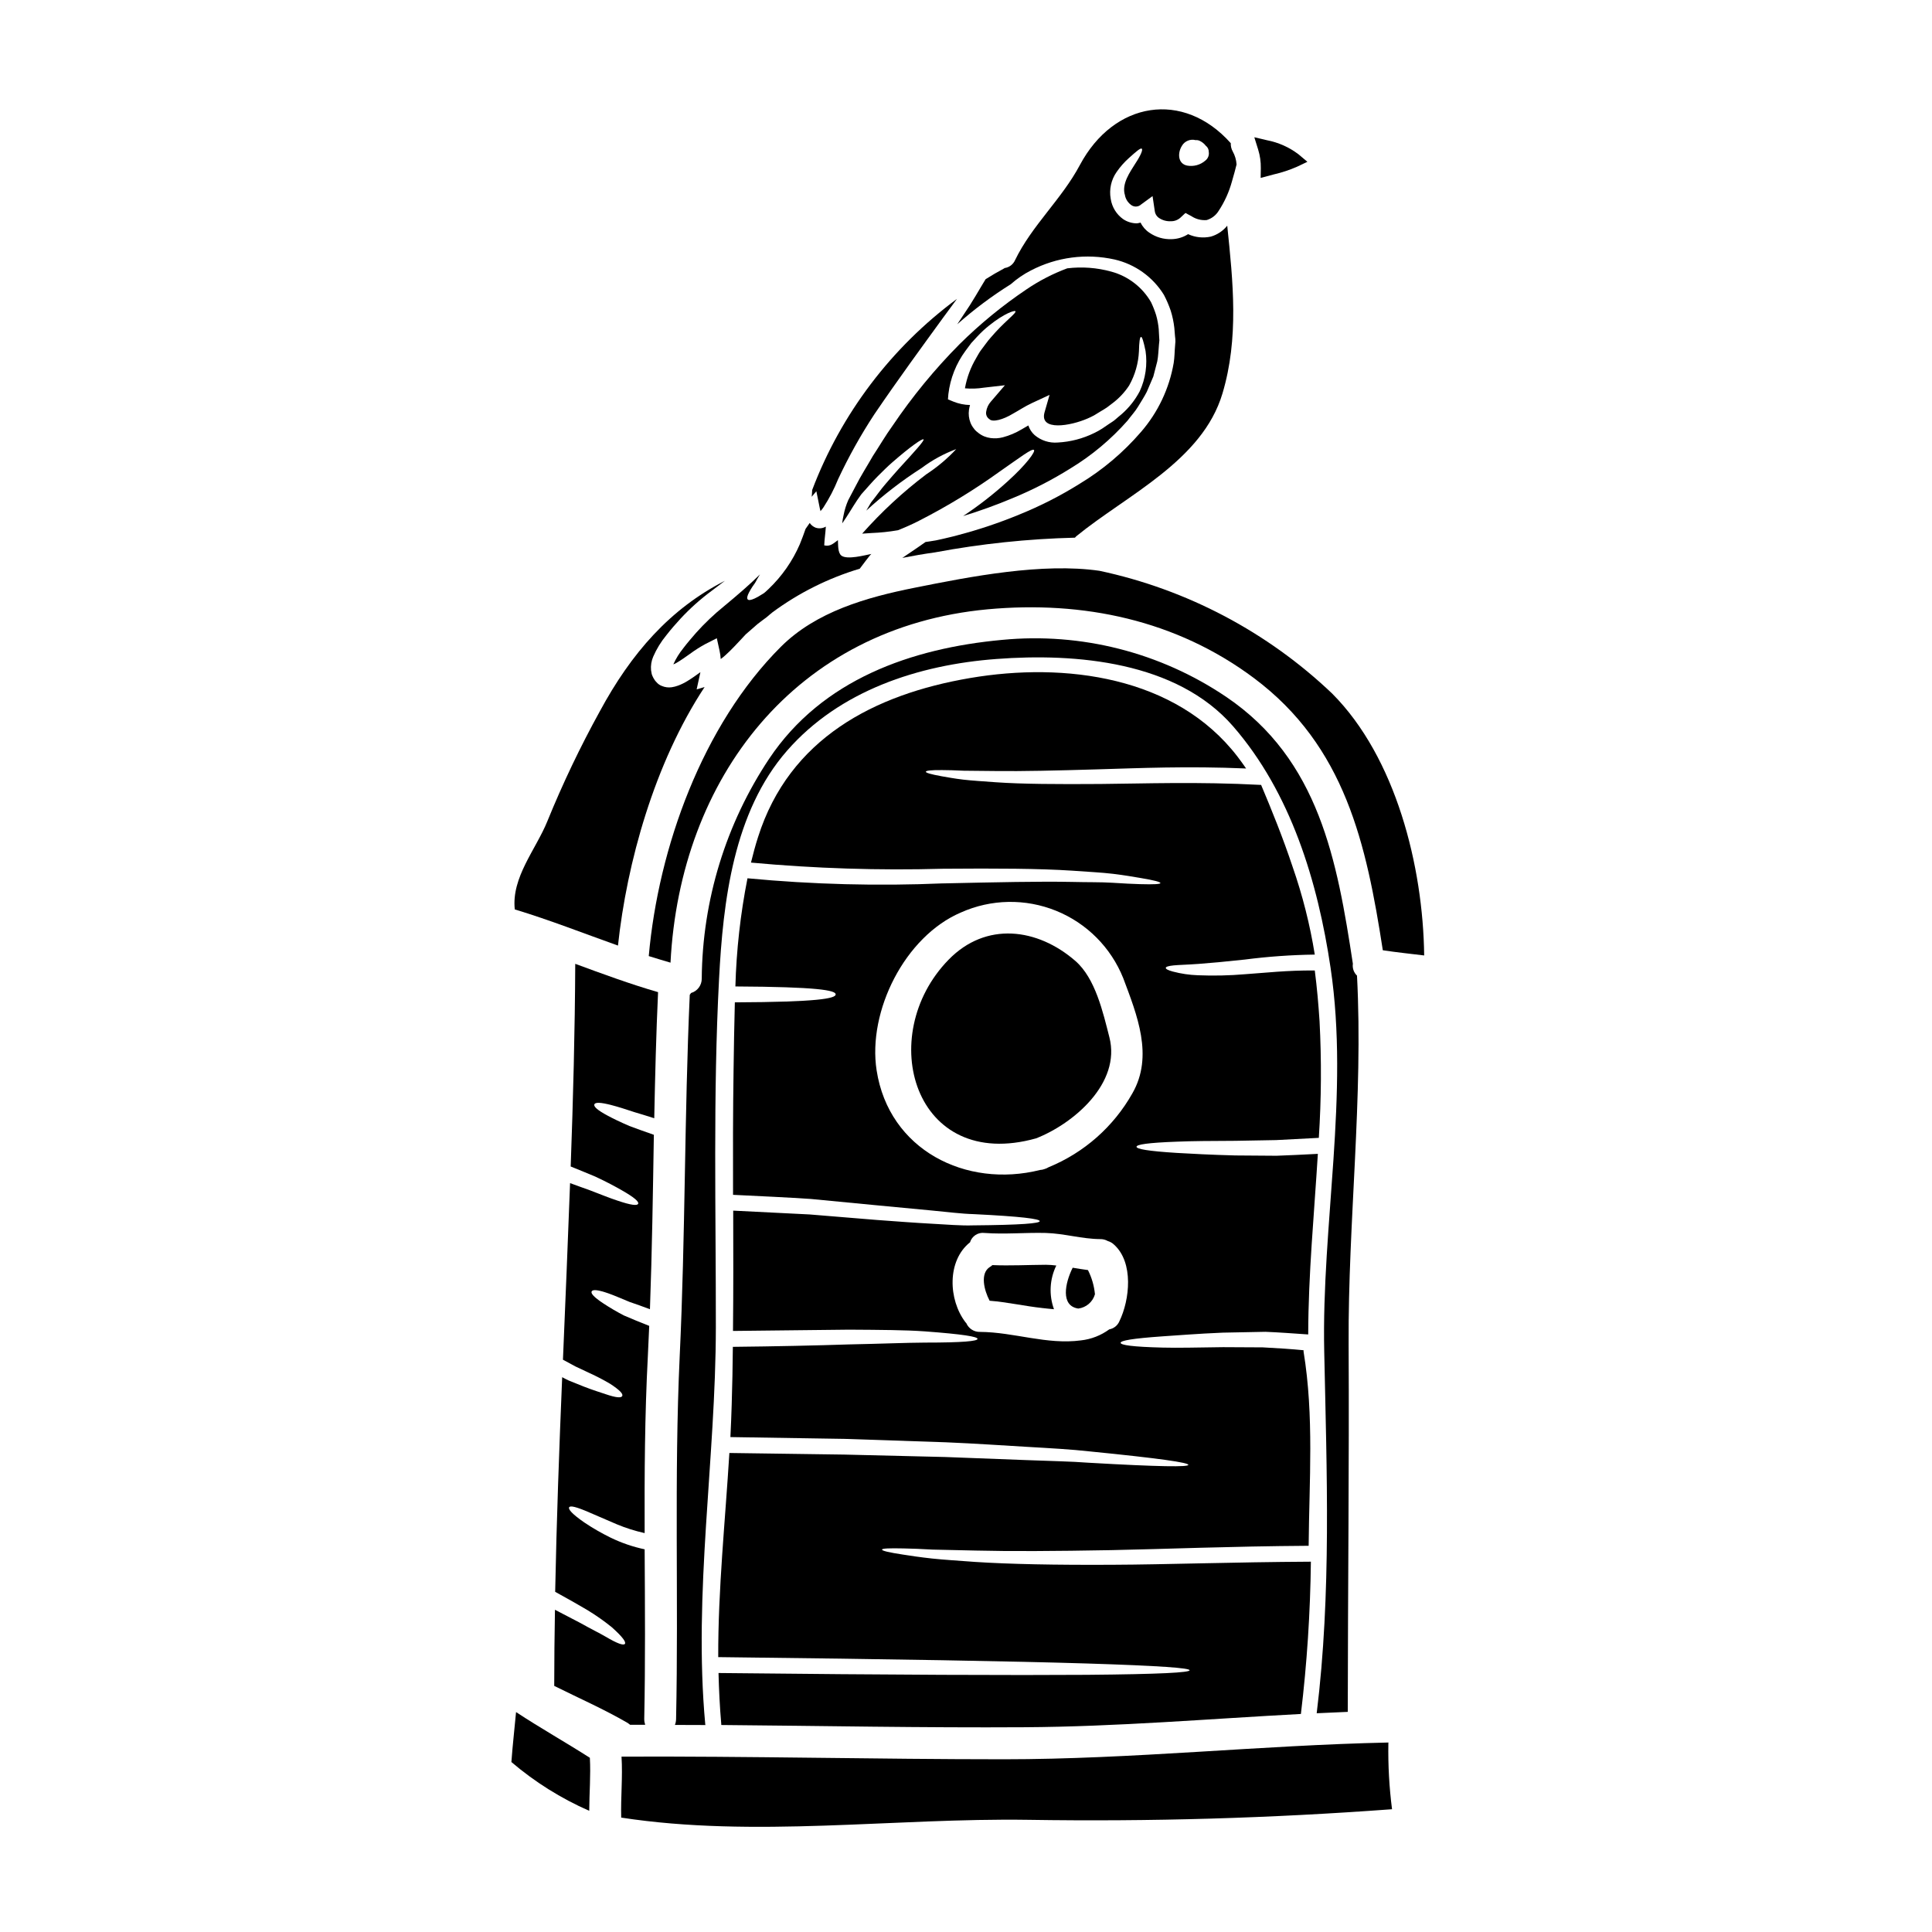
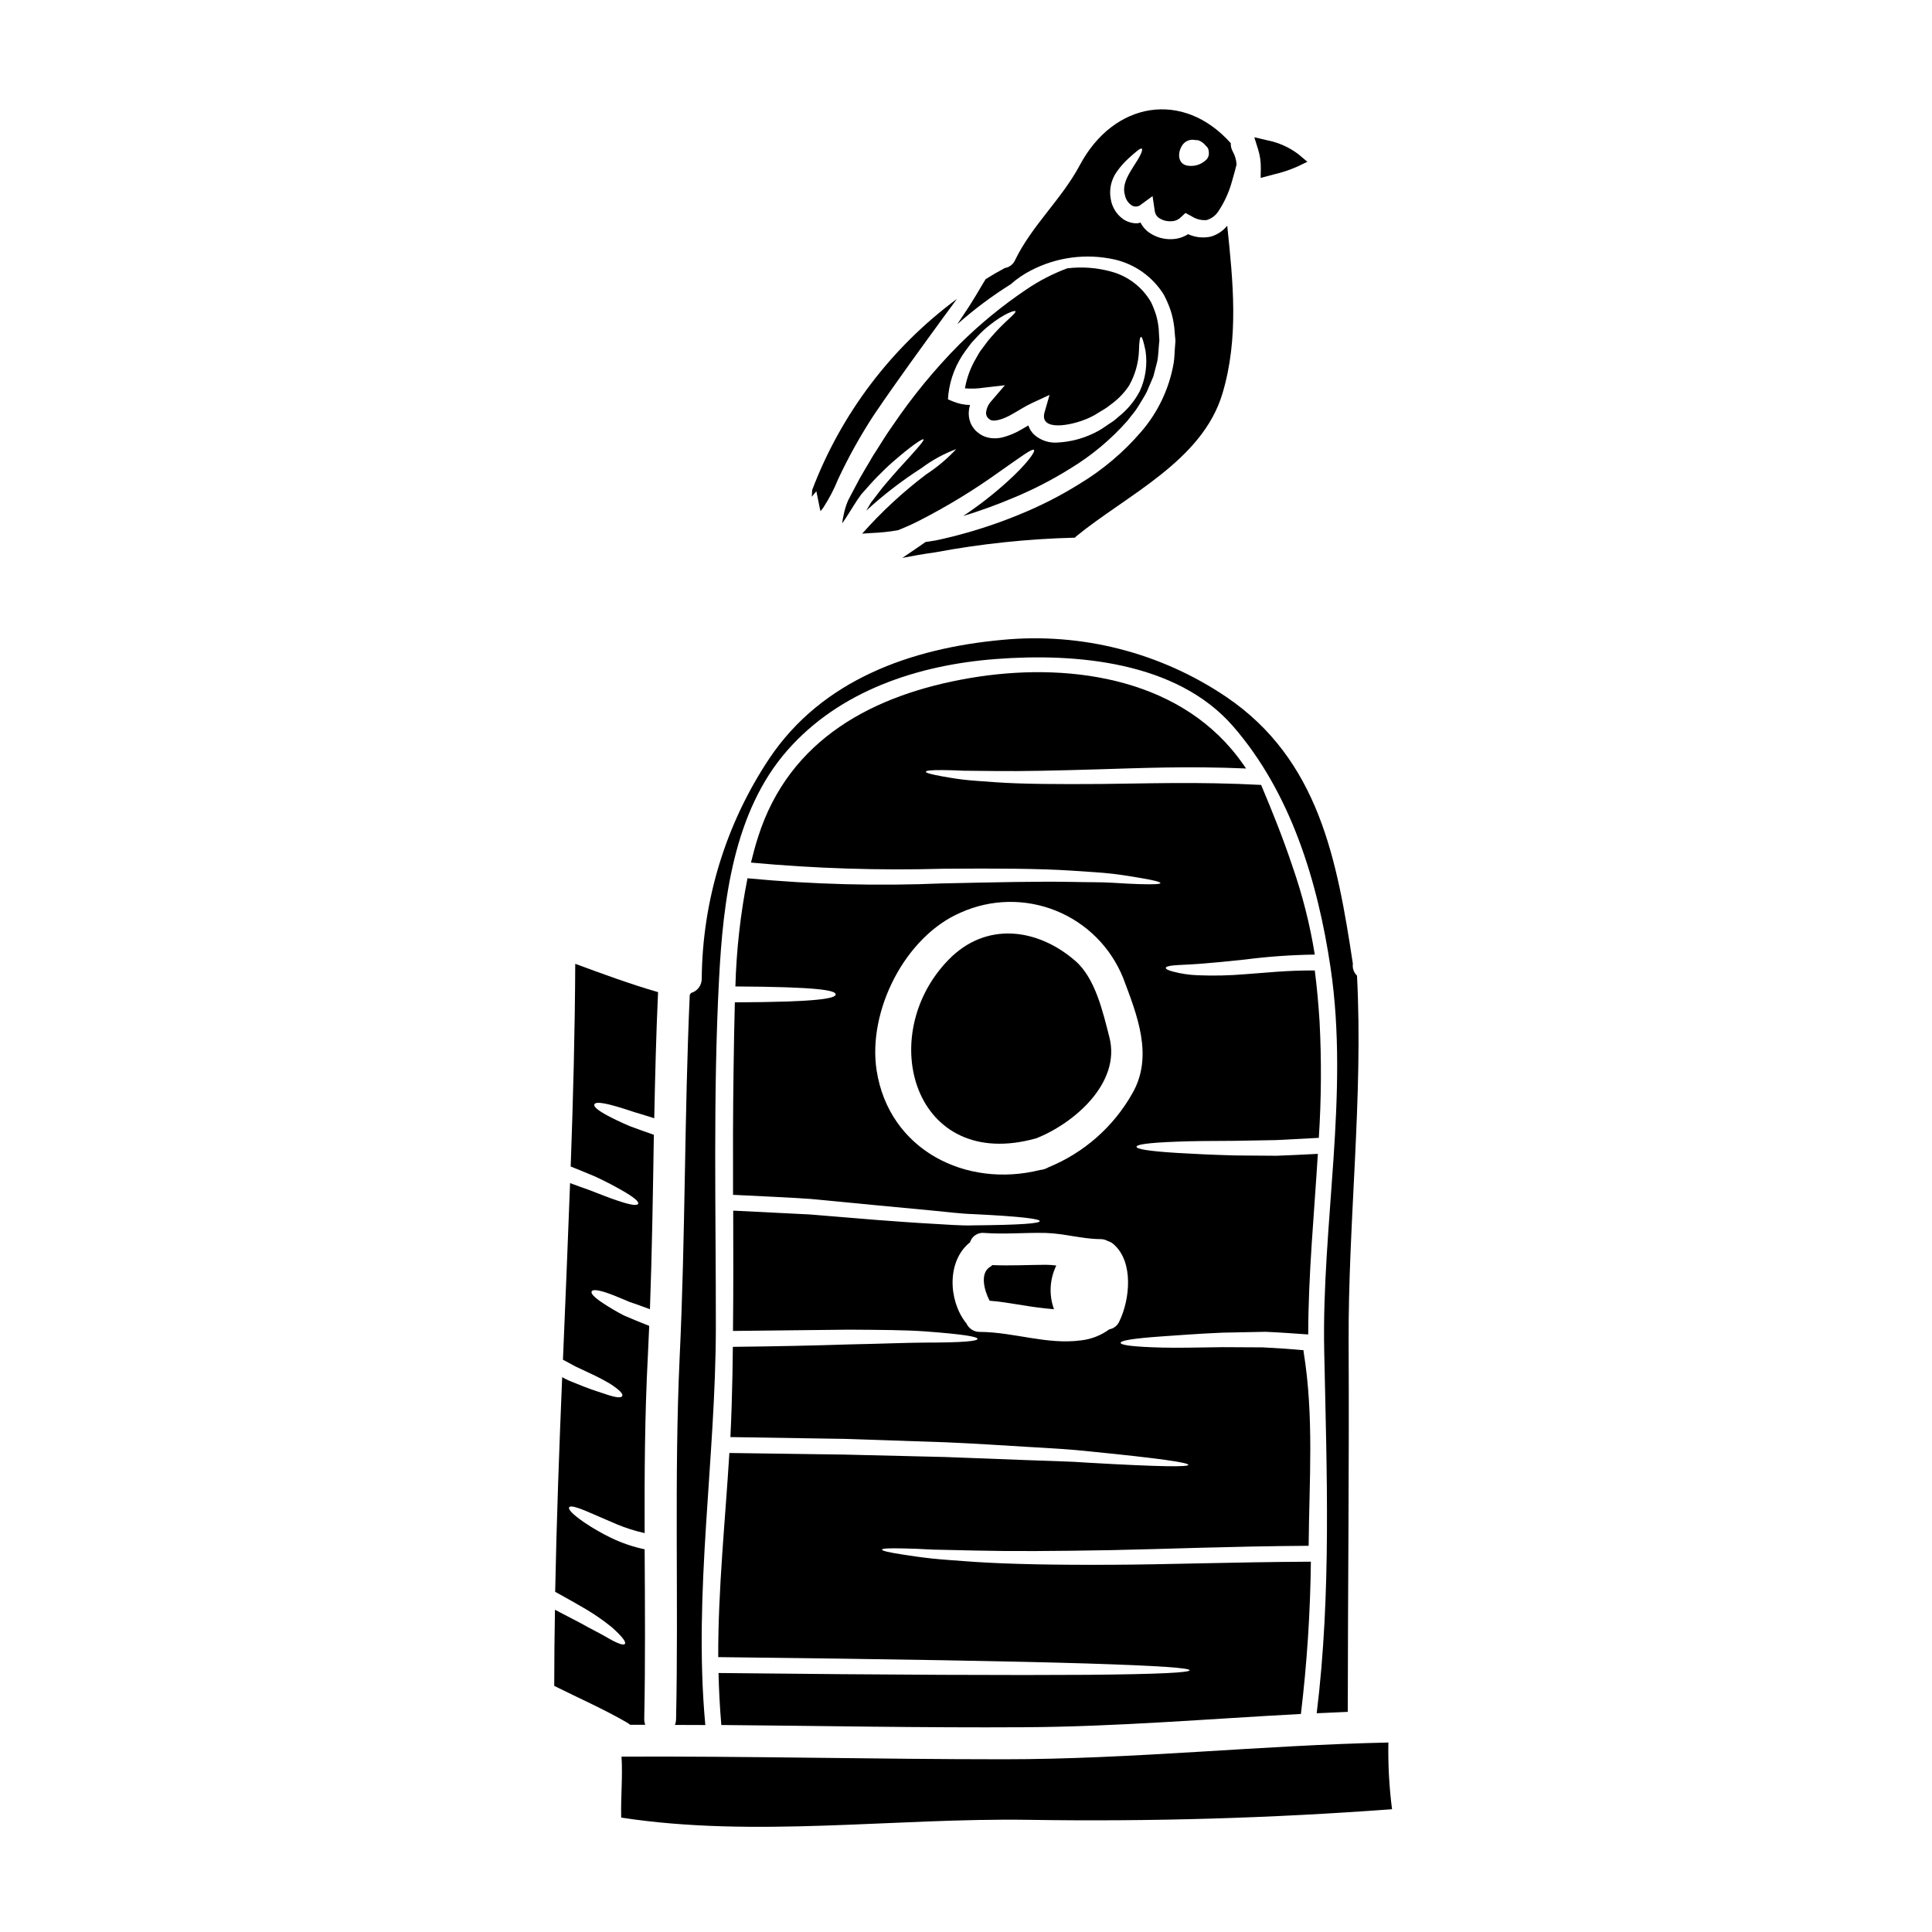
<svg xmlns="http://www.w3.org/2000/svg" fill="#000000" width="800px" height="800px" version="1.1" viewBox="144 144 512 512">
  <g>
-     <path d="m428.27 479.96c-2.023 4.047-3.285 10.121 1.488 10.82 2.102-0.262 3.836-1.758 4.414-3.793-0.215-2.234-0.844-4.406-1.855-6.406-1.348-0.172-2.695-0.395-4.047-0.621z" />
    <path d="m451.99 498.15c4.019-0.254 9.273-0.703 16.02-0.984 3.402-0.055 7.164-0.141 11.352-0.223 3.488 0.137 7.25 0.422 11.328 0.699 0.027-15.961 1.574-31.883 2.555-47.859-3.906 0.195-7.617 0.395-10.957 0.504l-10.934-0.082c-6.547-0.168-11.602-0.449-15.484-0.672-7.727-0.48-10.68-1.043-10.68-1.629s2.953-1.07 10.738-1.352c3.879-0.168 8.934-0.195 15.453-0.223 3.234-0.059 6.832-0.113 10.82-0.195 3.461-0.168 7.254-0.367 11.301-0.59v-0.004c0.668-10.285 0.73-20.598 0.195-30.887-0.285-4.383-0.676-8.906-1.266-13.461-7.25-0.082-13.383 0.645-18.465 0.984-4.16 0.355-8.336 0.449-12.504 0.277-2.25-0.078-4.484-0.406-6.66-0.984-1.352-0.363-1.883-0.699-1.855-0.984 0.027-0.285 0.699-0.504 2.078-0.645s3.516-0.168 6.578-0.395c3.062-0.223 7.137-0.59 12.281-1.152 6.152-0.793 12.344-1.234 18.547-1.316-1.277-7.945-3.254-15.758-5.906-23.352-2.531-7.617-5.512-14.957-8.316-21.613-16.863-0.898-31.094-0.34-42.508-0.25-11.414 0.086-20.938 0.027-27.738-0.453-3.402-0.25-6.297-0.422-8.688-0.699-2.391-0.281-4.269-0.645-5.758-0.898-2.953-0.535-4.215-0.93-4.16-1.207 0.055-0.281 1.352-0.453 4.328-0.426 1.488 0 3.402 0.059 5.758 0.168 2.391 0.027 5.227 0.059 8.602 0.086 6.746 0.082 15.598-0.113 26.977-0.453 10.684-0.309 23.617-0.898 39.207-0.223-0.73-1.066-1.492-2.133-2.277-3.148-16.383-21.301-45.75-25.098-70.875-20.824-25.43 4.328-47.887 16.02-56.176 42.117-0.73 2.246-1.324 4.523-1.887 6.797v-0.004c16.898 1.562 33.879 2.106 50.844 1.633 14.359-0.113 25.629-0.059 34.199 0.504 4.297 0.312 7.894 0.477 10.93 0.844 3.035 0.367 5.394 0.789 7.25 1.098 3.711 0.617 5.285 1.066 5.285 1.348s-1.688 0.395-5.457 0.285c-1.883-0.055-4.269-0.168-7.277-0.367-3.008-0.195-6.606-0.113-10.848-0.223-8.512-0.168-19.68 0.082-34.031 0.395l0.004-0.008c-17.285 0.738-34.602 0.289-51.82-1.348-1.871 9.449-2.941 19.035-3.207 28.664 21.832 0.113 26.582 1.012 26.582 2.106s-4.777 2.023-26.727 2.109c-0.168 5.988-0.25 12-0.34 18.043-0.168 10.957-0.168 21.945-0.137 32.965 7.477 0.367 14.359 0.672 20.598 1.094 6.578 0.617 12.504 1.207 17.848 1.715 5.34 0.508 10.059 0.957 14.277 1.352 4.215 0.395 7.84 0.871 11.02 0.953 12.676 0.617 17.535 1.266 17.535 1.859 0 0.59-4.832 1.012-17.676 1.121-3.203 0.113-6.883-0.223-11.129-0.449-4.242-0.227-9.004-0.59-14.355-0.984-5.336-0.449-11.273-0.934-17.812-1.461l-20.262-1.012c0.027 10.629 0.055 21.273-0.059 31.883 11.074-0.141 22.316-0.25 30.75-0.34 8.57 0.055 14.922 0.086 20.035 0.449 10.203 0.758 14.023 1.406 14.023 1.996 0 0.59-3.766 0.984-13.91 0.984-5.086 0.027-11.551 0.312-20.074 0.48-8.43 0.281-19.754 0.531-30.859 0.645-0.055 5.141-0.137 10.285-0.309 15.398-0.086 2.844-0.199 5.68-0.34 8.516l30.27 0.477c9.891 0.34 18.797 0.645 26.809 0.902 8.039 0.336 15.176 0.844 21.5 1.207 6.32 0.367 11.832 0.672 16.609 1.207 18.969 1.883 26.164 2.981 26.164 3.566s-7.332 0.535-26.371-0.559c-4.777-0.367-10.285-0.453-16.609-0.703s-13.434-0.531-21.445-0.816c-8.004-0.195-16.891-0.422-26.766-0.645-9.273-0.141-19.418-0.281-30.434-0.422-1.098 18.043-3.008 36.055-2.953 54.098 47.266 0.535 78.379 1.098 97.688 1.688 19.727 0.617 27.23 1.207 27.23 1.797s-7.504 1.039-27.23 1.207c-19.336 0.137-50.422 0.027-97.613-0.48 0.113 4.527 0.34 9.055 0.73 13.547v0.008c0.016 0.074 0.016 0.148 0 0.223 26.766 0.223 53.531 0.758 80.316 0.59 24.504-0.141 48.871-2.219 73.293-3.516 1.609-13.395 2.492-26.863 2.644-40.355-20.824 0.113-38.273 0.758-52.527 0.816-15.117 0.086-27.453-0.164-36.449-0.754-4.496-0.34-8.289-0.562-11.438-0.902-3.148-0.34-5.703-0.73-7.672-1.039-3.879-0.59-5.566-1.012-5.566-1.324s1.828-0.395 5.762-0.309c1.969 0.027 4.523 0.137 7.672 0.309 3.176 0.059 7 0.168 11.465 0.254 8.965 0.223 20.797 0.164 35.816-0.113 14.246-0.281 31.488-1.012 52.348-1.152 0.141-17.141 1.465-34.312-1.348-51.457v-0.367c-2.809-0.281-7.281-0.59-10.793-0.758-4.133-0.027-7.195-0.027-10.539-0.055-6.742 0.086-11.996 0.223-16.016 0.113-8.07-0.195-11.133-0.676-11.133-1.266 0.008-0.59 3.059-1.145 11.012-1.707zm-75.68-70.512c-2.418-15.652 7.477-35.469 22.34-41.82 7.996-3.578 17.105-3.742 25.227-0.453 8.121 3.289 14.547 9.746 17.801 17.879 3.625 9.668 8.094 20.602 2.418 30.492-4.981 8.844-12.805 15.746-22.203 19.59-0.332 0.207-0.691 0.367-1.066 0.477-0.379 0.145-0.777 0.23-1.18 0.25-19.672 4.922-40.078-5.309-43.336-26.414zm64.324 66.547c-0.48 1.102-1.484 1.895-2.668 2.109-2.203 1.613-4.789 2.621-7.5 2.922-9.055 1.207-17.734-2.191-26.727-2.246v-0.004c-1.578 0.059-3.027-0.859-3.656-2.305-0.082-0.082-0.137-0.164-0.223-0.25-4.551-5.961-4.945-16.301 1.207-21.188v-0.004c0.504-1.652 2.133-2.699 3.848-2.473 5.43 0.395 10.824-0.137 16.242 0 4.891 0.141 9.586 1.602 14.418 1.629 0.699-0.012 1.391 0.164 1.996 0.508 0.637 0.184 1.215 0.52 1.691 0.984 5.211 4.719 4.156 14.613 1.371 20.316z" />
    <path d="m306.14 436.89c1.543 0.395 3.512 1.012 6.043 1.855 1.516 0.449 3.285 0.984 5.199 1.602 0.223-11.16 0.504-22.285 1.012-33.418-7.445-2.16-14.699-4.832-21.949-7.504-0.082 17.875-0.559 35.816-1.207 53.707 2.449 0.98 4.609 1.883 6.496 2.668 3.035 1.406 5.309 2.641 7.027 3.625 3.457 1.969 4.609 3.062 4.352 3.598-0.254 0.535-1.828 0.395-5.562-0.875-1.887-0.617-4.273-1.574-7.336-2.754-1.547-0.562-3.258-1.152-5.141-1.855-0.59 15.594-1.219 31.191-1.887 46.793 1.152 0.617 2.246 1.207 3.258 1.766 1.406 0.648 2.672 1.266 3.82 1.797v0.004c1.867 0.844 3.691 1.793 5.453 2.84 2.668 1.742 3.457 2.699 3.172 3.234s-1.602 0.449-4.414-0.508c-1.406-0.477-3.34-1.066-5.731-1.996-1.207-0.477-2.559-1.012-4.047-1.629-0.562-0.25-1.125-0.562-1.715-0.871-0.789 18.996-1.488 37.965-1.855 56.879 3.312 1.828 6.184 3.43 8.574 4.859v0.004c2.246 1.363 4.398 2.875 6.438 4.527 2.977 2.668 3.82 3.961 3.457 4.414-0.367 0.453-1.914-0.031-5.144-1.941-1.629-0.957-3.906-2.051-6.691-3.625-1.914-0.984-4.16-2.164-6.691-3.484-0.113 6.715-0.195 13.461-0.195 20.176 6.492 3.231 13.148 6.156 19.449 9.809 0.25 0.168 0.449 0.34 0.672 0.504h3.984c-0.164-0.5-0.25-1.02-0.25-1.543 0.309-14.98 0.191-29.988 0.109-44.965-3.125-0.66-6.152-1.699-9.023-3.094-2.41-1.18-4.742-2.523-6.969-4.019-3.285-2.273-4.297-3.512-4.019-4.019 0.281-0.508 1.859-0.164 5.453 1.406 1.797 0.758 4.133 1.77 7.113 3.066h-0.004c2.41 1.008 4.902 1.797 7.449 2.363-0.055-15.566 0.027-31.191 0.844-46.82 0.141-2.695 0.254-5.394 0.367-8.094-2.586-1.012-4.805-1.941-6.691-2.754h-0.004c-1.859-0.965-3.672-2.023-5.422-3.176-2.641-1.738-3.43-2.723-3.121-3.231 0.309-0.508 1.574-0.449 4.469 0.562 1.465 0.508 3.289 1.324 5.621 2.273 1.574 0.535 3.344 1.152 5.34 1.914 0.562-15.402 0.789-30.832 1.039-46.227-2.473-0.875-4.637-1.629-6.492-2.336-2.473-1.066-4.328-1.969-5.734-2.727-2.836-1.516-3.762-2.445-3.543-3.004 0.219-0.559 1.535-0.594 4.629 0.223z" />
    <path d="m501.4 500.09c-0.168-32.23 3.906-65.281 2.219-97.543v0.004c-0.855-0.812-1.262-1.984-1.094-3.152-4.16-27.262-8.91-54.043-33.586-70.734v0.004c-17.43-11.777-38.414-17.113-59.352-15.094-24.086 2.219-47.691 10.508-61.715 31.445-11.508 17.273-17.73 37.531-17.902 58.285 0.035 1.777-1.129 3.359-2.836 3.852-0.109 0.164-0.223 0.336-0.34 0.477-1.434 31.883-1.148 63.879-2.668 95.832-1.488 32.094-0.281 64.074-0.957 96.086-0.008 0.539-0.109 1.07-0.309 1.574 2.695 0.027 5.394 0 8.094 0.027-0.008-0.066-0.027-0.133-0.055-0.195-3.203-34.879 2.781-70.23 2.809-105.22 0.027-30.66-0.758-61.574 0.844-92.203 1.066-20.656 3.82-44.375 18.043-60.613 13.91-15.91 34.789-22.738 55.445-24.281 21.105-1.602 47.773 0.645 62.723 17.812 15.352 17.648 22.484 41.285 25.855 64.047 5.004 33.613-2.418 67.957-1.684 101.73 0.672 31.98 1.91 63.992-1.996 95.801 2.754-0.141 5.481-0.25 8.234-0.367 0.031-32.91 0.395-65.258 0.227-97.578z" />
    <path d="m421.16 479.18c-4.723 0.027-9.445 0.285-14.168 0.086h-0.004c-0.199 0.199-0.426 0.367-0.672 0.504-2.644 1.688-1.52 6.156-0.059 8.938 4.695 0.367 9.305 1.434 13.996 1.938 0.984 0.113 2.023 0.227 3.062 0.312-1.375-3.785-1.152-7.965 0.617-11.582-0.922-0.121-1.848-0.184-2.773-0.195z" />
    <path d="m389.46 269.71c-6.164 4.66-11.852 9.926-16.977 15.711l2.445-0.164c2.348-0.09 4.684-0.332 7-0.734h0.027c1.828-0.73 3.711-1.547 5.566-2.5h-0.004c7.481-3.812 14.66-8.191 21.473-13.098 5.336-3.707 8.543-6.18 9.02-5.676 0.449 0.422-1.996 3.82-6.941 8.289-3.703 3.371-7.656 6.453-11.832 9.219 4.434-1.352 8.797-2.926 13.066-4.723 5.34-2.195 10.484-4.836 15.375-7.898 5.648-3.426 10.746-7.691 15.117-12.645 0.93-1.262 2.023-2.418 2.809-3.734 0.789-1.32 1.629-2.586 2.305-3.91 0.59-1.375 1.18-2.723 1.738-4.074 0.367-1.352 0.703-2.695 1.043-4.019 0.281-1.406 0.309-2.981 0.449-4.441l0.109-1.098c0-0.055-0.027-0.617-0.055-0.871-0.027-0.672-0.082-1.352-0.113-2.023l0.008 0.004c-0.113-1.293-0.348-2.574-0.703-3.82-0.367-1.176-0.82-2.32-1.348-3.43-2.305-3.984-6.094-6.894-10.539-8.094-3.793-1.047-7.754-1.344-11.66-0.871-3.809 1.418-7.43 3.285-10.793 5.566-6.344 4.269-12.273 9.125-17.715 14.5-6.582 6.629-12.531 13.867-17.762 21.609-1.91 2.641-3.512 5.422-5.254 8.066-1.547 2.727-3.231 5.312-4.582 8.012-0.645 1.234-1.289 2.473-1.938 3.68-0.559 1.277-0.973 2.617-1.234 3.988-0.172 0.715-0.293 1.438-0.367 2.168 0.336-0.508 0.672-1.012 1.012-1.492 1.379-2.106 2.445-4.047 4.047-6.207 1.516-1.66 2.836-3.262 4.242-4.668s2.727-2.723 3.965-3.793c4.918-4.297 8.012-6.402 8.289-6.098 0.281 0.309-2.246 3.09-6.578 7.812-1.094 1.18-2.191 2.531-3.457 3.965-1.262 1.434-2.473 3.203-3.879 4.945-0.367 0.617-0.816 1.379-1.262 2.164v-0.004c4.555-4.184 9.465-7.965 14.672-11.297 2.797-2.102 5.887-3.785 9.168-5.008-2.367 2.547-5.039 4.797-7.953 6.691zm7.191-19.285-1.434-0.59 0.113-1.434h0.004c0.496-4.133 2.051-8.062 4.519-11.414 0.535-0.727 1.07-1.406 1.547-2.078 0.562-0.617 1.125-1.207 1.629-1.77h0.004c0.957-1.031 1.988-1.992 3.09-2.867 4.047-3.258 6.769-4.078 6.965-3.793 0.34 0.422-2.133 2.137-5.281 5.566-0.789 0.926-1.715 1.855-2.531 3.008-0.422 0.586-0.871 1.18-1.32 1.766-0.449 0.586-0.816 1.324-1.234 2.023h0.004c-1.484 2.484-2.504 5.219-3.008 8.066 1.656 0.148 3.328 0.09 4.973-0.168l5.621-0.645-3.734 4.352h-0.004c-0.668 0.758-1.102 1.699-1.234 2.699-0.121 0.762 0.219 1.523 0.871 1.938 0.816 0.875 3.625 0.141 6.238-1.461 1.602-0.871 3.09-1.91 5.086-2.836l4.609-2.137-1.32 4.582c-1.465 5.117 6.91 3.652 11.438 1.656 0.59-0.25 1.148-0.531 1.684-0.816 0.59-0.367 1.18-0.727 1.742-1.066 0.562-0.34 1.207-0.699 1.711-1.066l1.406-1.07h0.004c1.727-1.301 3.219-2.887 4.41-4.691 1.578-2.797 2.473-5.926 2.613-9.137 0.059-2.363 0.223-3.707 0.535-3.762 0.312-0.055 0.699 1.234 1.207 3.707h0.004c0.539 3.644 0 7.367-1.547 10.711-1.219 2.312-2.859 4.383-4.836 6.098-0.531 0.449-1.094 0.898-1.629 1.379-0.535 0.48-1.121 0.789-1.684 1.18-0.562 0.395-1.18 0.816-1.77 1.207-0.68 0.438-1.383 0.832-2.113 1.18-3.023 1.492-6.324 2.352-9.691 2.527-2.223 0.184-4.426-0.523-6.125-1.969-0.77-0.688-1.344-1.57-1.66-2.555-0.559 0.336-1.148 0.672-1.738 1.012h-0.004c-1.566 0.945-3.262 1.664-5.027 2.133-1.047 0.27-2.137 0.336-3.207 0.199-0.59-0.074-1.164-0.227-1.715-0.449-0.566-0.234-1.094-0.547-1.574-0.93l-0.449-0.363-0.059-0.051-0.195-0.195-0.059-0.027-0.141-0.168-0.285-0.363h0.004c-0.379-0.465-0.684-0.988-0.898-1.547-0.414-1.062-0.551-2.215-0.395-3.348 0.062-0.445 0.156-0.887 0.281-1.316-1.512-0.031-3.008-0.34-4.41-0.906z" />
-     <path d="m386.32 299.77c-12.617 2.527-26.051 6.297-35.426 15.68-20.715 20.711-32.406 53.172-34.965 81.895v0.027c1.914 0.59 3.82 1.18 5.762 1.742 2.504-48.984 33.16-88.891 84.027-93.641 25.324-2.332 49.988 2.836 70.57 18.211 24.223 18.105 29.816 43.98 34.172 72.141 3.652 0.562 7.305 0.93 10.961 1.379-0.285-23.617-7.508-52.469-24.367-69.387v-0.004c-17.152-16.336-38.5-27.602-61.668-32.543-15.145-2.188-34.086 1.492-49.066 4.5z" />
    <path d="m438 418.89c-1.684-6.578-3.707-15.625-9.02-20.234-10.059-8.738-23.691-10.48-33.582-0.336-19.645 20.121-9.191 56.43 23.188 47.352 9.945-3.898 22.535-14.629 19.414-26.781z" />
-     <path d="m307.77 394.59c2.332-21.863 9.668-48.367 22.957-68.516l-2.106 0.617 0.953-4.356c0.027-0.055 0-0.137 0.027-0.195-1.039 0.758-2.133 1.547-3.371 2.305h0.004c-0.793 0.496-1.629 0.91-2.504 1.238-0.562 0.211-1.145 0.359-1.738 0.449-0.879 0.121-1.773 0.004-2.586-0.34-0.547-0.199-1.031-0.539-1.406-0.98-0.355-0.352-0.648-0.762-0.875-1.207l-0.25-0.535-0.027-0.055-0.113-0.312v-0.055l-0.027-0.059-0.055-0.309-0.113-0.645h-0.004c-0.117-1.25 0.086-2.504 0.59-3.652 0.879-2.016 2.031-3.898 3.43-5.594 1.238-1.602 2.531-3.066 3.793-4.441 2.512-2.703 5.266-5.168 8.234-7.363 1.207-0.93 2.391-1.797 3.516-2.668-14.5 7.418-24.797 19.109-33.188 34.676-5.172 9.383-9.789 19.059-13.828 28.977-3.008 7.477-9.586 14.922-8.66 23.434 9.277 2.812 18.27 6.356 27.348 9.586z" />
-     <path d="m343.43 299.43c0.195-0.281 0.395-0.562 0.617-0.871s0.395-0.703 0.59-1.066c0.195-0.363 0.508-0.848 0.758-1.266-2.809 2.781-6.07 5.566-9.523 8.43-2.644 2.144-5.117 4.492-7.391 7.027-1.18 1.352-2.363 2.727-3.43 4.133h0.004c-1.051 1.297-1.926 2.723-2.617 4.242 0.328-0.109 0.641-0.262 0.93-0.449 1.148-0.676 2.301-1.492 3.484-2.336 1.305-0.965 2.676-1.84 4.102-2.613l3.008-1.52 0.73 3.316v0.004c0.16 0.723 0.262 1.453 0.309 2.191 0.441-0.324 0.863-0.668 1.266-1.039 1.516-1.352 2.894-2.871 4.269-4.328 0.367-0.395 0.758-0.789 1.121-1.207 0.367-0.309 0.73-0.617 1.07-0.926 0.699-0.621 1.379-1.207 2.023-1.77 0.816-0.648 1.629-1.234 2.391-1.797 0.535-0.422 1.012-0.902 1.547-1.297v-0.004c6.992-5.164 14.828-9.082 23.156-11.574 0.309-0.395 2.867-3.883 3.09-3.91-1.797 0.34-6.406 1.602-7.949 0.449-1.012-0.789-0.848-2.949-0.93-4.102-1.152 0.816-1.996 1.77-3.625 1.379 0.055-1.656 0.34-3.289 0.422-4.977-0.059 0.051-0.125 0.086-0.199 0.113-0.785 0.395-1.695 0.453-2.527 0.168-0.625-0.25-1.164-0.68-1.547-1.238-0.34 0.508-0.703 1.012-1.098 1.574-0.477 1.352-0.953 2.699-1.516 4.047-1.93 4.469-4.742 8.5-8.266 11.859-0.34 0.34-0.676 0.617-0.984 0.902-0.309 0.285-0.703 0.477-1.012 0.672h0.004c-0.551 0.359-1.125 0.68-1.719 0.957-0.984 0.449-1.602 0.535-1.855 0.223-0.25-0.312-0.082-0.984 0.395-1.883v0.004c0.273-0.523 0.574-1.031 0.902-1.52z" />
    <path d="m361.16 278.22c0.082 0.422 0.168 0.844 0.281 1.234 0.301-0.324 0.57-0.672 0.816-1.043 1.516-2.34 2.805-4.824 3.848-7.414 2.781-5.945 5.984-11.684 9.586-17.172 6.551-9.641 12.789-18.105 18.211-25.586 1.289-1.742 2.527-3.43 3.707-5.031-17.395 12.859-30.723 30.453-38.387 50.684v0.156c-0.012 0.535-0.051 1.07-0.117 1.602l1.238-1.465z" />
-     <path d="m280.76 597.72c-0.395 4.414-0.926 8.824-1.234 13.234h-0.004c6.207 5.297 13.156 9.652 20.629 12.93 0.027-4.695 0.422-9.387 0.168-14.051-6.465-4.133-13.152-7.894-19.559-12.113z" />
    <path d="m511.93 605.98c0-0.059 0.031-0.141 0.031-0.195-33.98 0.727-67.84 4.441-101.94 4.441-33.777 0-67.531-0.844-101.31-0.703 0.336 5.367-0.227 10.766-0.086 16.16 35.27 5.422 72.336 0.055 107.92 0.59 32.43 0.504 64.129-0.422 96.363-2.809l-0.004-0.004c-0.746-5.793-1.07-11.637-0.973-17.48z" />
    <path d="m478.13 188.54-0.043 2.609 3.543-0.945v0.004c2.09-0.484 4.129-1.16 6.09-2.019l2.754-1.312-2.34-1.969h0.004c-2.465-1.879-5.332-3.16-8.375-3.746l-3.356-0.789 1.027 3.289v0.004c0.484 1.578 0.723 3.223 0.695 4.875z" />
    <path d="m417.23 215.66c6.805-3.539 14.641-4.562 22.129-2.894 5.445 1.246 10.164 4.625 13.094 9.383 0.707 1.348 1.309 2.75 1.801 4.188 0.461 1.477 0.781 2.992 0.953 4.527 0.055 0.789 0.141 1.574 0.195 2.363h0.004c0.066 0.438 0.094 0.879 0.086 1.32l-0.086 1.094c-0.141 1.52-0.113 2.953-0.367 4.555-1.168 6.777-4.172 13.105-8.684 18.297-4.641 5.387-10.105 10.004-16.188 13.684-5.117 3.203-10.504 5.945-16.102 8.207-5.231 2.16-10.602 3.961-16.074 5.398-1.32 0.395-2.641 0.645-3.965 0.984-0.699 0.141-1.18 0.281-2.051 0.449l-1.938 0.312v-0.004c-0.254 0.023-0.508 0.059-0.758 0.109-1.406 0.984-2.871 2.023-4.414 3.039-0.617 0.422-1.18 0.789-1.742 1.18 2.836-0.559 5.734-1.066 8.629-1.461 12.25-2.289 24.664-3.598 37.125-3.902 0.113-0.113 0.195-0.223 0.309-0.34 13.434-10.988 33.457-19.984 38.785-37.883 4.379-14.641 2.809-29.52 1.262-44.457-1.113 1.387-2.625 2.394-4.332 2.891-2.031 0.449-4.152 0.223-6.039-0.645-1.312 0.84-2.832 1.297-4.387 1.324-2.078 0.078-4.129-0.512-5.844-1.691-1.02-0.668-1.836-1.598-2.363-2.695-0.309 0.055-0.613 0.168-0.926 0.195v0.004c-1.32 0.004-2.613-0.387-3.707-1.129-1.742-1.246-2.914-3.137-3.262-5.254v-0.055c-0.027-0.027-0.027-0.059-0.027-0.113-0.434-2.453 0.125-4.981 1.547-7.027 0.941-1.371 2.043-2.625 3.285-3.734 1.914-1.715 3.062-2.727 3.402-2.477 0.34 0.25-0.195 1.66-1.684 3.91-1.297 2.133-3.766 5.367-2.754 8.457l0.027 0.168-0.004 0.004c0.258 1.023 0.887 1.918 1.773 2.496 0.785 0.48 1.797 0.375 2.469-0.25l3.035-2.219 0.59 3.965v-0.004c0.102 0.793 0.555 1.496 1.238 1.91 0.906 0.57 1.969 0.848 3.039 0.789 0.918 0.016 1.812-0.316 2.5-0.93l1.352-1.262 1.574 0.844-0.004-0.004c1.191 0.797 2.617 1.164 4.047 1.043 1.305-0.387 2.426-1.234 3.148-2.391 1.605-2.426 2.809-5.09 3.57-7.898 0.508-1.711 0.902-3.203 1.207-4.441-0.074-1.211-0.418-2.391-1.012-3.453-0.375-0.668-0.555-1.43-0.52-2.191-12.594-14.133-30.973-11.098-39.992 5.789-4.832 9.078-12.73 16.02-17.168 25.191v-0.004c-0.492 1.145-1.551 1.945-2.785 2.113-0.051 0.027-0.098 0.062-0.141 0.109-1.656 0.875-3.285 1.832-4.887 2.844-0.367 0.617-0.758 1.234-1.152 1.91-0.926 1.574-1.996 3.375-3.062 5.059-1.039 1.574-2.164 3.289-3.316 5.004l-0.004-0.008c4.426-3.93 9.176-7.484 14.195-10.625 1.625-1.445 3.43-2.68 5.367-3.668zm40.016-33.062c0.746-1.227 2.211-1.82 3.598-1.461 0.379-0.039 0.762 0.027 1.102 0.195 0.641 0.305 1.199 0.758 1.629 1.324 0.07 0.051 0.137 0.105 0.195 0.168 0.367 0.375 0.566 0.883 0.559 1.406 0.156 0.867-0.18 1.754-0.871 2.301-1.328 1.172-3.117 1.668-4.859 1.352-2.559-0.523-2.531-3.477-1.352-5.273z" />
  </g>
</svg>